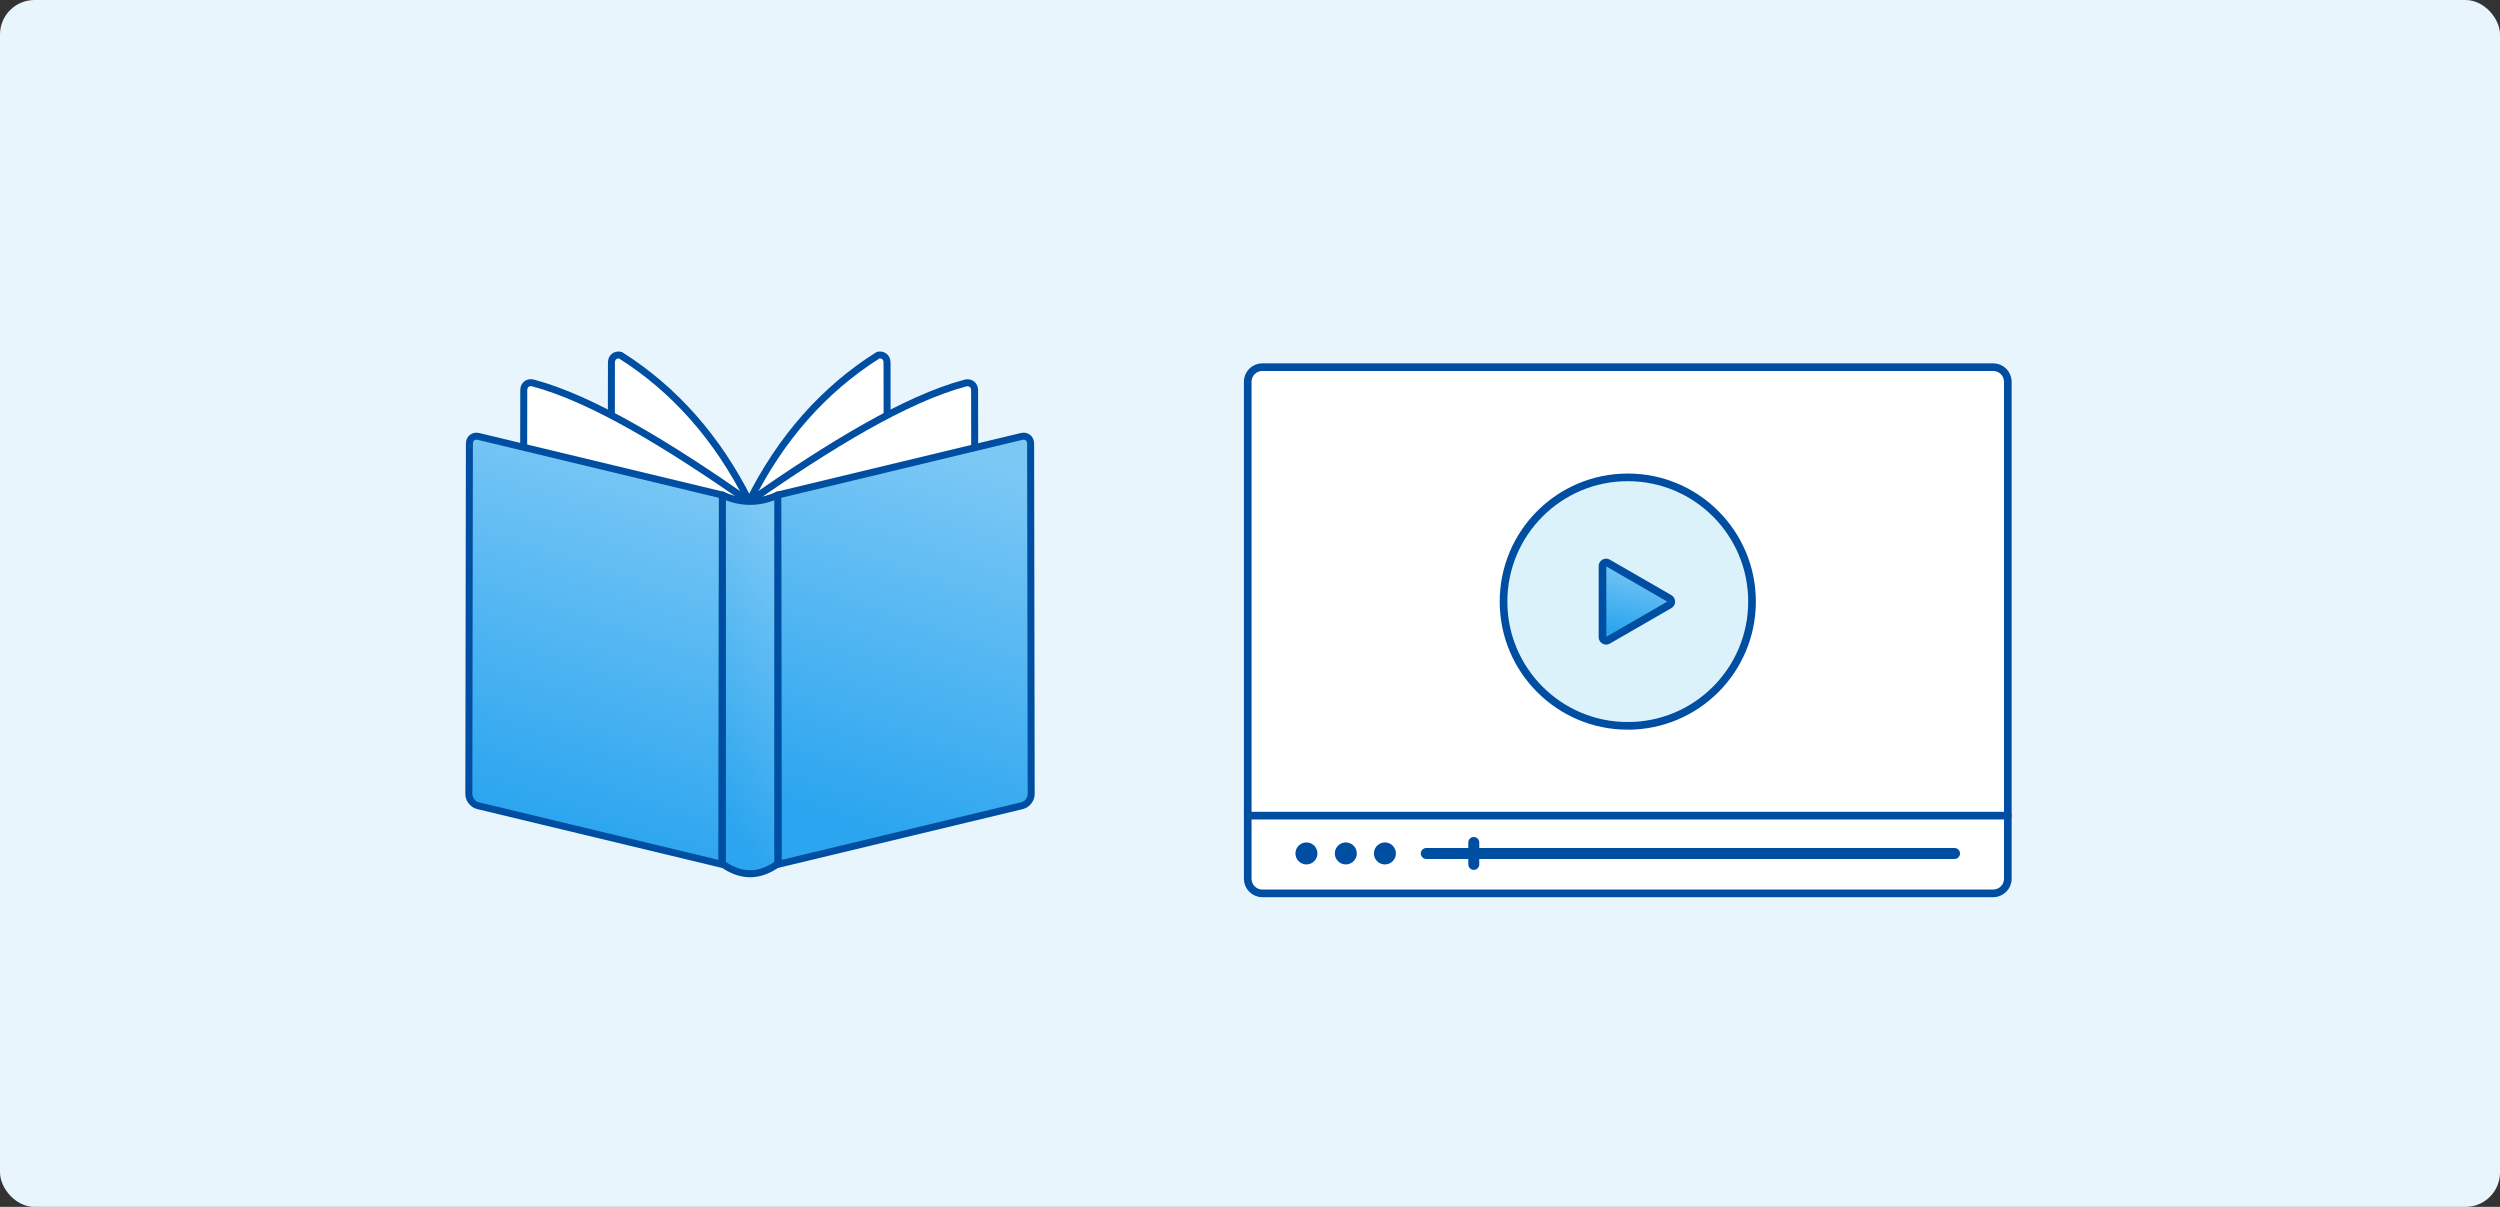
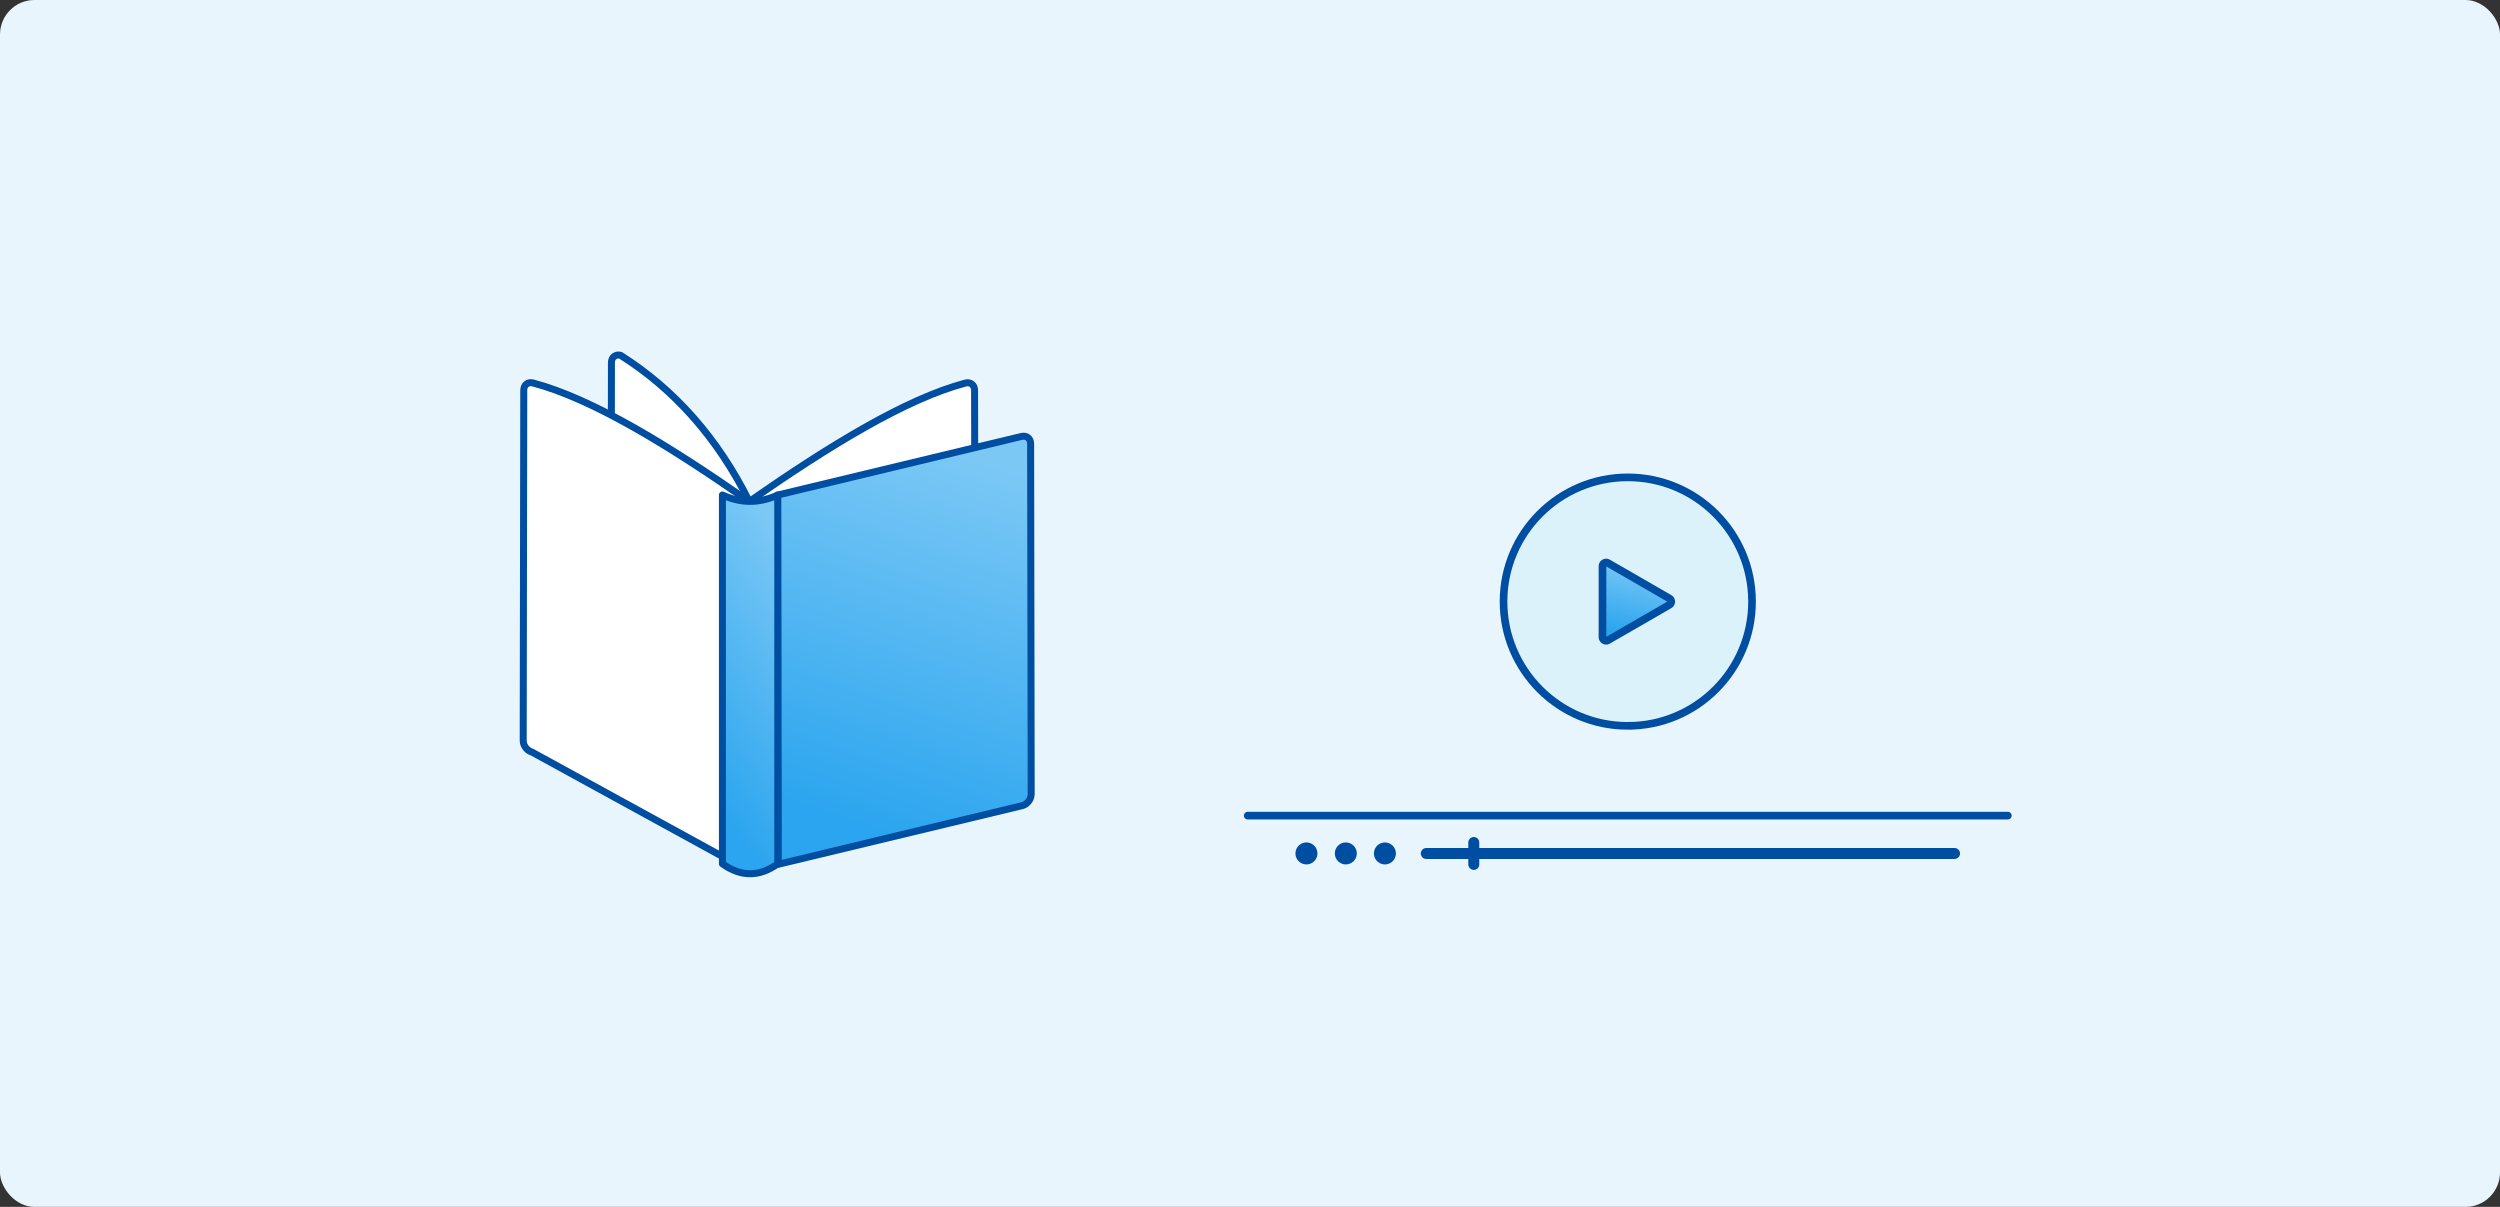
<svg xmlns="http://www.w3.org/2000/svg" width="290" height="140" fill="none">
  <rect width="100%" height="100%" fill="#333333" stroke="none" />
  <rect width="290" height="140" fill="#E8F5FC" rx="4" />
-   <path fill="#fff" stroke="#004EA2" stroke-linecap="round" stroke-linejoin="round" stroke-width=".888" d="M231.211 42.589h-84.779c-.937 0-1.696.759-1.696 1.695v57.65c0 .937.759 1.696 1.696 1.696h84.779c.936 0 1.695-.759 1.695-1.696v-57.65c0-.936-.759-1.695-1.695-1.695" />
  <path stroke="#004EA2" stroke-linecap="round" stroke-linejoin="round" stroke-width=".888" d="M144.736 94.613h88.17" />
  <path fill="#004EA2" d="M151.547 100.271a1.272 1.272 0 1 0 0-2.544 1.272 1.272 0 0 0 0 2.544M156.08 100.271a1.272 1.272 0 1 0 0-2.543 1.272 1.272 0 0 0 0 2.543M160.615 100.271a1.272 1.272 0 1 0 0-2.543 1.272 1.272 0 0 0 0 2.543" />
  <path fill="#DBF2FA" stroke="#004EA2" stroke-miterlimit="10" stroke-width=".888" d="M188.823 84.199c7.959 0 14.412-6.453 14.412-14.413s-6.453-14.412-14.412-14.412-14.413 6.453-14.413 14.412S180.863 84.2 188.823 84.2Z" />
  <path stroke="#004EA2" stroke-linecap="round" stroke-linejoin="round" stroke-width="1.272" d="M165.447 99.004h61.278M170.959 99v1.271-2.543z" />
  <path fill="url(#a)" stroke="#004EA2" stroke-linecap="round" stroke-linejoin="round" stroke-width=".888" d="m193.654 69.42-7.129-4.112a.425.425 0 0 0-.636.365v8.232c0 .322.356.534.636.364l7.129-4.111a.43.43 0 0 0 0-.738" />
  <g stroke="#004EA2" stroke-linecap="round" stroke-linejoin="round" stroke-width=".812" clip-path="url(#b)">
    <path fill="#fff" d="M71.905 84.04 86.843 101l.074-42.83c-3.662-7.342-8.675-12.999-14.937-16.959-.578-.14-1.053.233-1.053.839l-.066 40.648c0 .605.466 1.202 1.044 1.342" />
    <path fill="#fff" d="M61.735 87.256 86.83 101.01l.075-42.828c-9.403-6.56-18.19-11.928-25.095-13.764-.578-.14-1.053.233-1.053.839l-.066 40.648c0 .605.466 1.202 1.044 1.342z" />
-     <path fill="url(#c)" d="m55.429 93.455 28.3 6.802.075-42.828-28.301-6.803c-.578-.14-1.053.233-1.053.839l-.065 40.648c0 .605.466 1.202 1.044 1.342" />
-     <path fill="#fff" d="M101.917 84.04 86.979 101l-.075-42.83c3.653-7.342 8.667-12.999 14.938-16.959.578-.14 1.053.233 1.053.839l.065 40.648c0 .605-.466 1.202-1.043 1.342" />
    <path fill="#fff" d="m112.074 87.258-25.095 13.755-.075-42.829c9.403-6.55 18.19-11.918 25.095-13.754.578-.14 1.053.233 1.053.838l.066 40.648c0 .606-.466 1.203-1.044 1.342" />
    <path fill="url(#d)" d="m118.575 93.455-28.301 6.802-.075-42.828 28.301-6.803c.578-.14 1.053.233 1.053.839l.065 40.648c0 .605-.466 1.202-1.043 1.342" />
    <path fill="url(#e)" d="M90.221 100.202c-2.143 1.537-4.277 1.537-6.42 0V57.42c2.143.988 4.277.988 6.42 0z" />
  </g>
  <defs>
    <linearGradient id="a" x1="190.155" x2="188.197" y1="65.277" y2="74.176" gradientUnits="userSpaceOnUse">
      <stop stop-color="#7BC8F5" />
      <stop offset=".925" stop-color="#2BA5EF" />
    </linearGradient>
    <linearGradient id="c" x1="70.122" x2="55.069" y1="50.736" y2="96.862" gradientUnits="userSpaceOnUse">
      <stop stop-color="#7BC8F5" />
      <stop offset=".925" stop-color="#2BA5EF" />
    </linearGradient>
    <linearGradient id="d" x1="105.937" x2="90.884" y1="50.736" y2="96.862" gradientUnits="userSpaceOnUse">
      <stop stop-color="#7BC8F5" />
      <stop offset=".925" stop-color="#2BA5EF" />
    </linearGradient>
    <linearGradient id="e" x1="87.235" x2="65.514" y1="57.543" y2="73.962" gradientUnits="userSpaceOnUse">
      <stop stop-color="#7BC8F5" />
      <stop offset=".925" stop-color="#2BA5EF" />
    </linearGradient>
    <clipPath id="b">
      <path fill="#fff" d="M53.5 40.013h67v61.975h-67z" />
    </clipPath>
  </defs>
</svg>